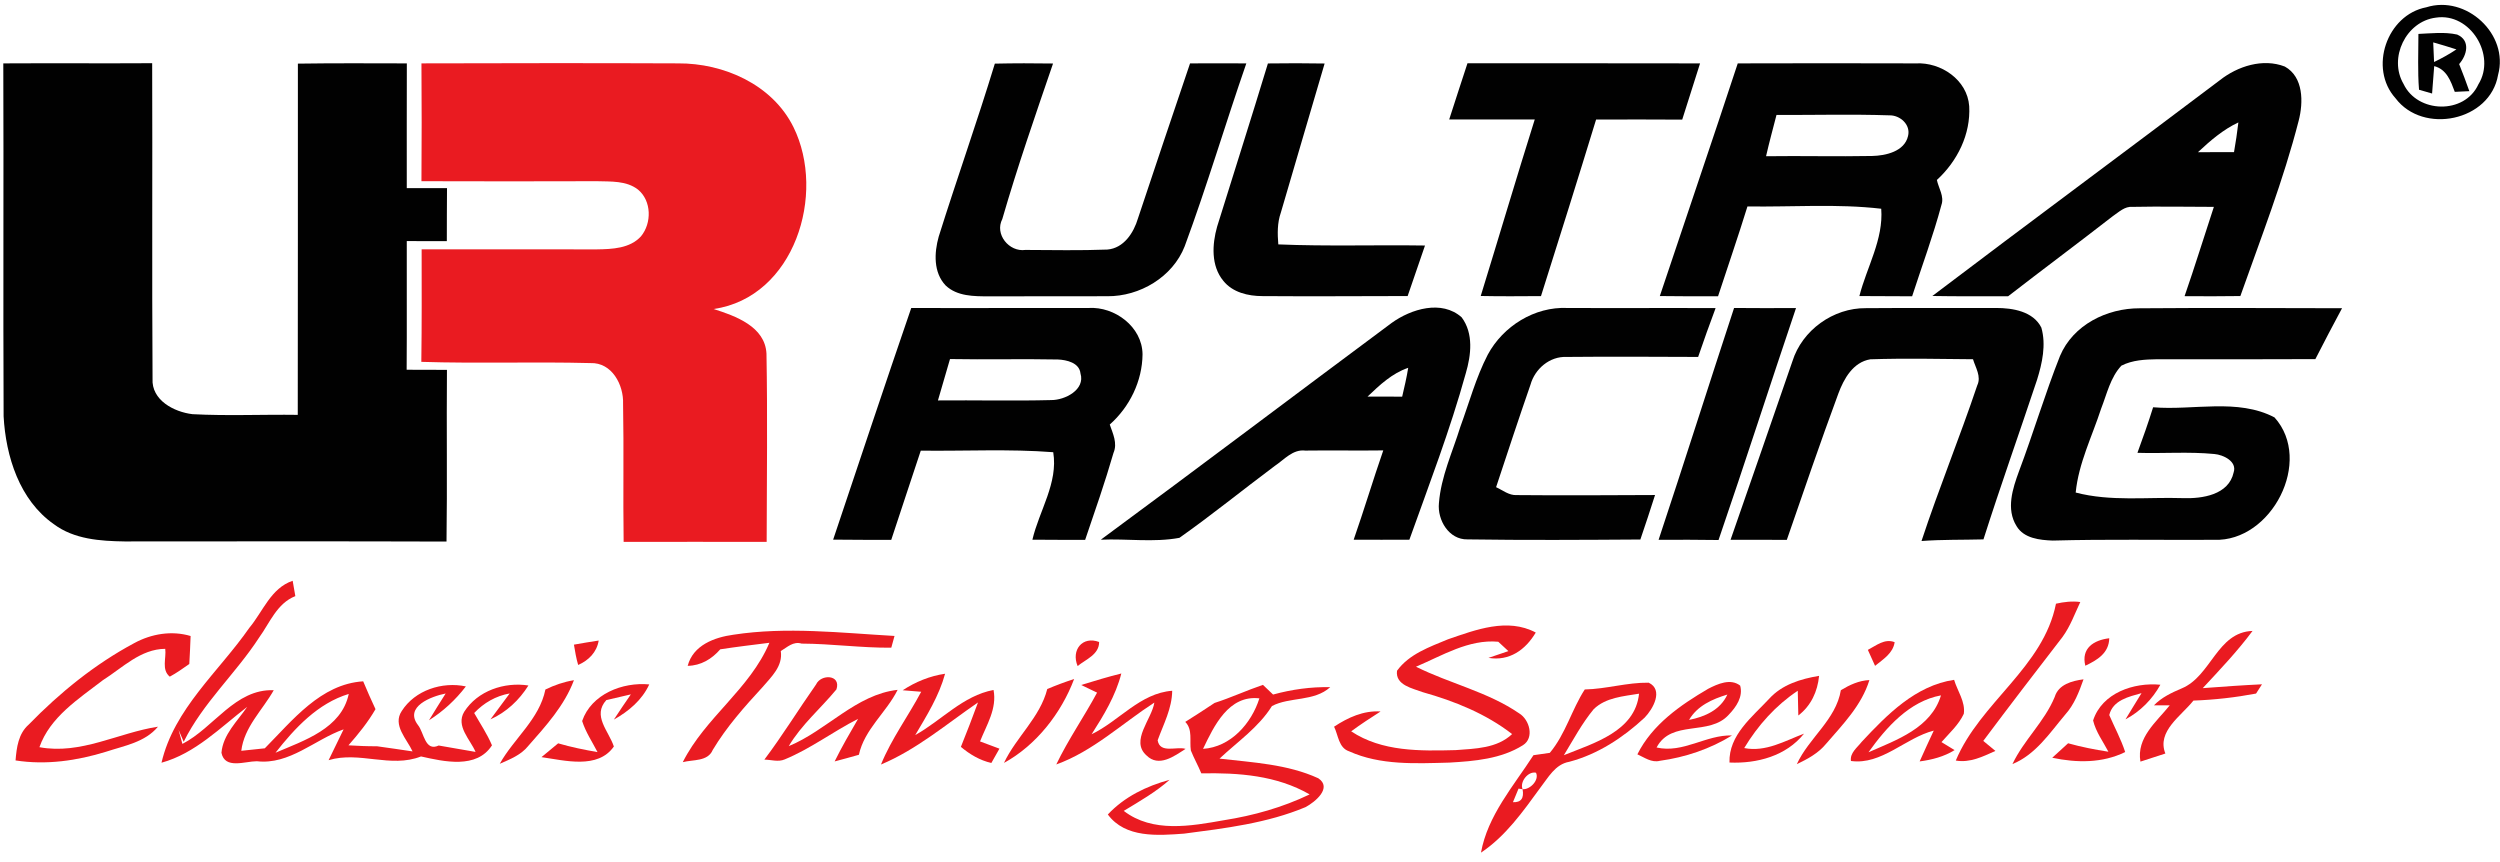
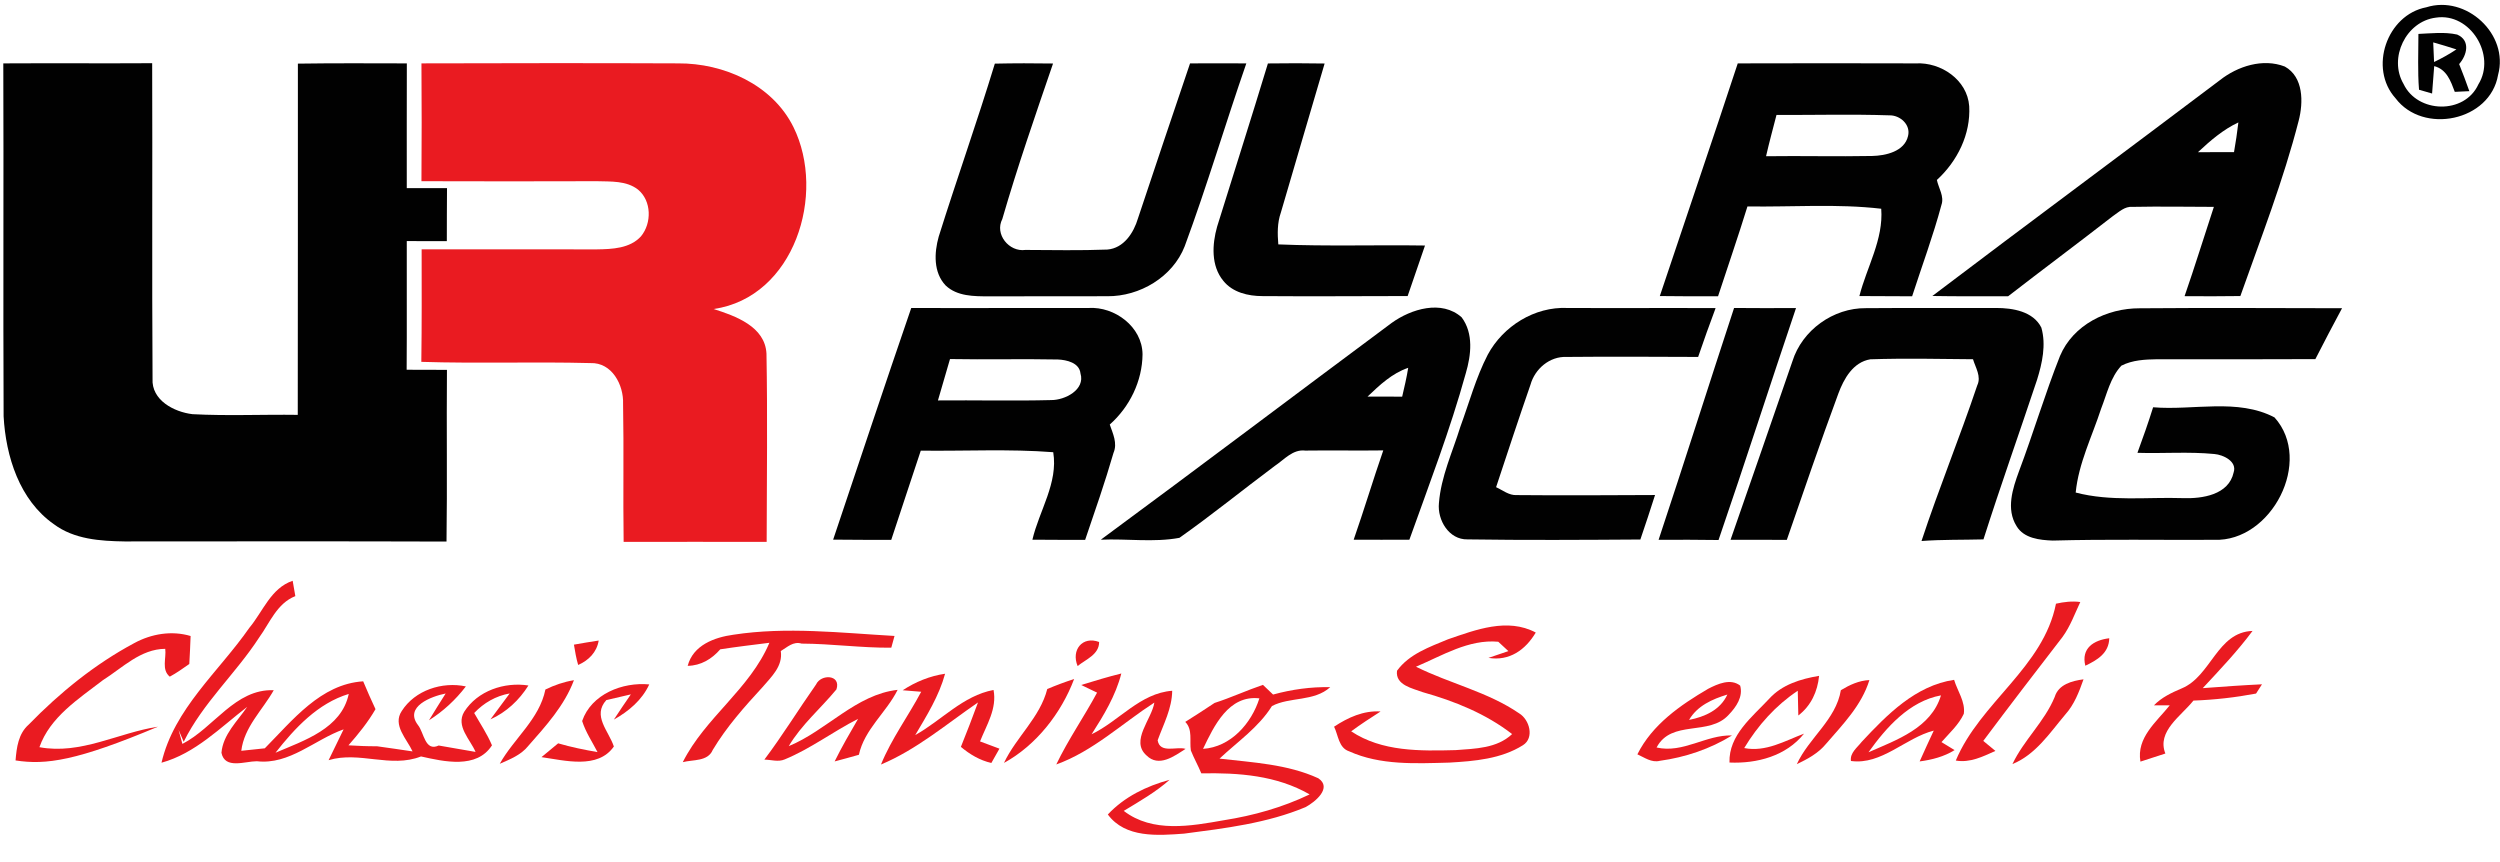
<svg xmlns="http://www.w3.org/2000/svg" width="200px" height="69px" viewBox="0 0 200 69" version="1.1">
  <title>clipboard4</title>
  <desc>Created with Sketch.</desc>
  <defs />
  <g id="Page-1" stroke="none" stroke-width="1" fill="none" fill-rule="evenodd">
    <g id="Performance-Parts" transform="translate(-252, -1128)">
      <g id="Group-3" transform="translate(173, 477)">
        <g id="clipboard4" transform="translate(79, 651)">
          <g id="Group">
            <g id="#010101ff" fill="#010101">
              <path d="M194.109,0.582 C197.284,-0.423 200.736,2.729 199.846,5.99 C199.219,9.694 193.846,10.788 191.642,7.86 C189.478,5.459 190.94,1.188 194.109,0.582 L194.109,0.582 Z M194.866,1.412 C192.473,1.71 191.065,4.643 192.284,6.716 C193.393,9.068 197.164,9.177 198.269,6.751 C199.721,4.429 197.627,0.984 194.866,1.412 L194.866,1.412 Z" id="Shape" />
              <path d="M193.473,2.714 C194.502,2.67 195.552,2.54 196.572,2.764 C197.652,3.231 197.368,4.405 196.731,5.125 C197.02,5.841 197.289,6.562 197.547,7.293 C197.254,7.308 196.672,7.333 196.383,7.348 C196.06,6.483 195.731,5.543 194.736,5.29 C194.692,5.841 194.607,6.935 194.567,7.482 C194.303,7.407 193.786,7.253 193.522,7.179 C193.403,5.692 193.473,4.206 193.473,2.714 L193.473,2.714 Z M194.657,3.39 C194.672,3.783 194.706,4.569 194.726,4.961 C195.343,4.663 195.94,4.335 196.512,3.952 C195.896,3.753 195.279,3.564 194.657,3.39 L194.657,3.39 Z" id="Shape" />
              <path d="M0.264,5.071 C4.234,5.046 8.204,5.081 12.174,5.056 C12.204,13.467 12.149,21.884 12.204,30.295 C12.104,32.011 13.92,32.96 15.398,33.134 C18.199,33.283 21.015,33.149 23.821,33.189 C23.841,23.823 23.821,14.457 23.831,5.091 C26.736,5.046 29.642,5.066 32.547,5.071 C32.532,8.402 32.547,11.727 32.542,15.053 C33.617,15.058 34.687,15.058 35.761,15.053 C35.746,16.465 35.751,17.877 35.746,19.289 C34.677,19.294 33.612,19.294 32.542,19.284 C32.532,22.719 32.557,26.149 32.532,29.58 C33.607,29.58 34.682,29.585 35.756,29.589 C35.716,34.168 35.786,38.747 35.721,43.325 C27.134,43.296 18.547,43.31 9.965,43.315 C8.02,43.286 5.93,43.146 4.313,41.938 C1.562,40.019 0.463,36.51 0.289,33.303 C0.244,23.892 0.299,14.482 0.264,5.071 L0.264,5.071 Z" id="Shape" />
              <path d="M79.587,5.091 C81.139,5.056 82.692,5.056 84.244,5.081 C82.831,9.207 81.398,13.333 80.184,17.524 C79.552,18.737 80.726,20.179 82.03,19.995 C84.214,20.005 86.403,20.049 88.587,19.965 C89.905,19.856 90.697,18.623 91.04,17.464 C92.423,13.333 93.796,9.197 95.204,5.071 C96.701,5.061 98.204,5.066 99.706,5.071 C98.02,9.933 96.562,14.874 94.776,19.701 C93.816,22.162 91.179,23.723 88.582,23.698 C85.423,23.713 82.264,23.688 79.109,23.708 C77.915,23.703 76.577,23.713 75.652,22.838 C74.662,21.794 74.736,20.223 75.095,18.936 C76.547,14.308 78.174,9.734 79.587,5.091 L79.587,5.091 Z" id="Shape" />
              <path d="M97.368,18.135 C98.721,13.781 100.109,9.441 101.433,5.076 C102.945,5.056 104.458,5.051 105.97,5.081 C104.806,9.058 103.627,13.03 102.468,17.007 C102.179,17.827 102.194,18.697 102.264,19.552 C106.174,19.716 110.09,19.582 114,19.642 C113.537,20.989 113.08,22.336 112.612,23.684 C108.736,23.688 104.866,23.718 100.995,23.688 C99.851,23.688 98.607,23.395 97.866,22.466 C96.871,21.262 96.97,19.552 97.368,18.135 L97.368,18.135 Z" id="Shape" />
-               <path d="M117.398,5.061 C123.597,5.066 129.801,5.056 136.005,5.071 C135.527,6.572 135.055,8.069 134.577,9.57 C132.279,9.555 129.985,9.555 127.687,9.565 C126.244,14.283 124.766,18.986 123.279,23.688 C121.672,23.698 120.065,23.713 118.458,23.679 C119.91,18.971 121.303,14.253 122.781,9.555 C120.502,9.56 118.219,9.555 115.935,9.56 C116.408,8.059 116.915,6.562 117.398,5.061 L117.398,5.061 Z" id="Shape" />
              <path d="M139.02,5.071 C143.766,5.061 148.512,5.051 153.264,5.071 C155.269,4.961 157.388,6.383 157.537,8.496 C157.662,10.738 156.587,12.901 154.95,14.397 C155.085,15.053 155.557,15.709 155.313,16.4 C154.652,18.871 153.756,21.272 152.97,23.703 C151.562,23.698 150.159,23.698 148.751,23.684 C149.343,21.362 150.687,19.155 150.498,16.699 C146.945,16.286 143.358,16.57 139.796,16.515 C139.05,18.926 138.229,21.307 137.443,23.703 C135.891,23.703 134.338,23.708 132.786,23.684 C134.856,17.479 136.975,11.29 139.02,5.071 L139.02,5.071 Z M142.119,9.197 C141.836,10.296 141.537,11.389 141.284,12.498 C144.114,12.458 146.945,12.533 149.776,12.478 C150.856,12.453 152.358,12.12 152.642,10.887 C152.876,9.978 152.01,9.207 151.149,9.227 C148.139,9.127 145.129,9.207 142.119,9.197 L142.119,9.197 Z" id="Shape" />
              <path d="M177.592,6.413 C179.015,5.294 181.03,4.643 182.786,5.324 C184.289,6.16 184.274,8.188 183.896,9.649 C182.672,14.432 180.871,19.035 179.229,23.684 C177.741,23.703 176.254,23.708 174.766,23.693 C175.587,21.327 176.323,18.931 177.109,16.55 C174.94,16.545 172.771,16.505 170.607,16.55 C169.98,16.49 169.512,16.967 169.04,17.28 C166.259,19.443 163.433,21.546 160.647,23.703 C158.627,23.693 156.607,23.718 154.587,23.679 C162.229,17.887 169.94,12.19 177.592,6.413 L177.592,6.413 Z M175.836,12.175 C176.791,12.18 177.756,12.175 178.721,12.17 C178.856,11.384 178.98,10.589 179.07,9.794 C177.841,10.37 176.816,11.26 175.836,12.175 L175.836,12.175 Z" id="Shape" />
              <path d="M66.652,43.171 C68.726,36.987 70.781,30.802 72.9,24.638 C77.627,24.658 82.353,24.628 87.085,24.638 C89.179,24.509 91.378,26.144 91.403,28.342 C91.383,30.484 90.378,32.547 88.781,33.964 C89.03,34.695 89.413,35.456 89.08,36.231 C88.403,38.578 87.597,40.879 86.811,43.191 C85.403,43.186 84,43.191 82.592,43.176 C83.139,40.845 84.662,38.637 84.259,36.177 C80.736,35.903 77.194,36.097 73.662,36.052 C72.881,38.434 72.075,40.81 71.299,43.191 C69.746,43.186 68.199,43.191 66.652,43.171 L66.652,43.171 Z M75.035,32.035 C78.055,32.006 81.08,32.085 84.104,32.006 C85.189,32.011 86.836,31.185 86.438,29.873 C86.348,29.018 85.333,28.789 84.627,28.759 C81.751,28.7 78.876,28.779 76,28.724 C75.677,29.828 75.363,30.932 75.035,32.035 L75.035,32.035 Z" id="Shape" />
              <path d="M111.338,25.831 C112.891,24.713 115.338,23.967 116.93,25.384 C117.896,26.671 117.692,28.406 117.264,29.858 C116.015,34.382 114.328,38.762 112.751,43.176 C111.264,43.186 109.776,43.181 108.294,43.176 C109.119,40.81 109.841,38.404 110.662,36.032 C108.582,36.062 106.502,36.017 104.423,36.047 C103.423,35.923 102.736,36.773 101.98,37.275 C99.428,39.179 96.955,41.193 94.353,43.027 C92.299,43.41 90.149,43.082 88.065,43.176 C95.851,37.439 103.572,31.603 111.338,25.831 L111.338,25.831 Z M109.403,31.727 C110.323,31.732 111.249,31.732 112.174,31.732 C112.353,30.967 112.532,30.201 112.657,29.425 C111.363,29.863 110.368,30.807 109.403,31.727 L109.403,31.727 Z" id="Shape" />
              <path d="M119.02,28.376 C120.244,26.095 122.766,24.519 125.388,24.638 C129.338,24.658 133.294,24.628 137.249,24.648 C136.761,25.941 136.299,27.248 135.851,28.555 C132.343,28.541 128.836,28.521 125.328,28.555 C123.97,28.496 122.791,29.51 122.438,30.778 C121.493,33.502 120.592,36.236 119.687,38.975 C120.219,39.214 120.721,39.647 121.348,39.607 C125.03,39.642 128.716,39.617 132.403,39.602 C132.03,40.795 131.627,41.978 131.229,43.161 C126.622,43.191 122.01,43.221 117.403,43.151 C115.91,43.186 114.98,41.6 115.114,40.248 C115.279,38.125 116.204,36.162 116.826,34.148 C117.537,32.219 118.07,30.211 119.02,28.376 L119.02,28.376 Z" id="Shape" />
              <path d="M132.687,43.186 C134.736,37.017 136.697,30.812 138.726,24.638 C140.378,24.653 142.03,24.653 143.682,24.643 C141.592,30.822 139.602,37.032 137.483,43.201 C135.886,43.176 134.284,43.176 132.687,43.186 L132.687,43.186 Z" id="Shape" />
              <path d="M143.393,28.903 C144.169,26.418 146.662,24.623 149.274,24.653 C152.746,24.623 156.224,24.653 159.701,24.638 C161.015,24.638 162.657,24.906 163.308,26.209 C163.701,27.586 163.378,29.048 162.965,30.38 C161.547,34.64 160.04,38.871 158.677,43.151 C157.025,43.196 155.368,43.156 153.721,43.281 C155.1,39.095 156.776,35.008 158.179,30.832 C158.522,30.121 158.04,29.411 157.841,28.739 C155.104,28.71 152.363,28.655 149.627,28.744 C148.244,28.973 147.507,30.3 147.065,31.494 C145.632,35.371 144.294,39.284 142.945,43.191 C141.443,43.186 139.94,43.176 138.443,43.186 C140.104,38.429 141.746,33.666 143.393,28.903 L143.393,28.903 Z" id="Shape" />
              <path d="M164.801,28.476 C165.851,25.985 168.557,24.653 171.174,24.663 C176.567,24.618 181.965,24.648 187.363,24.658 C186.637,26.01 185.925,27.367 185.229,28.729 C181.015,28.754 176.806,28.739 172.597,28.739 C171.617,28.754 170.592,28.799 169.706,29.256 C168.826,30.206 168.552,31.518 168.09,32.692 C167.368,34.914 166.289,37.047 166.055,39.403 C168.856,40.139 171.771,39.756 174.632,39.85 C176.174,39.905 178.299,39.597 178.692,37.792 C178.985,36.912 177.861,36.38 177.149,36.321 C175.104,36.122 173.045,36.291 170.995,36.226 C171.438,35.018 171.866,33.81 172.249,32.582 C175.458,32.851 179.005,31.842 181.96,33.393 C185.08,36.858 181.726,43.355 177.144,43.186 C172.836,43.211 168.527,43.126 164.219,43.246 C163.184,43.206 161.91,43.077 161.323,42.087 C160.473,40.725 161.01,39.09 161.517,37.708 C162.667,34.65 163.597,31.513 164.801,28.476 L164.801,28.476 Z" id="Shape" />
            </g>
            <g id="#ea1b21ff" transform="translate(0.995, 4.971)" fill="#EA1B21">
              <path d="M32.721,0.099 C39.562,0.08 46.403,0.07 53.244,0.099 C56.91,0.075 60.801,1.795 62.483,5.2 C65.119,10.544 62.567,18.812 56.095,19.751 C57.846,20.308 60.219,21.153 60.323,23.326 C60.413,28.342 60.348,33.363 60.338,38.379 C56.522,38.364 52.706,38.384 48.896,38.379 C48.841,34.7 48.92,31.021 48.851,27.342 C48.91,25.821 47.96,24.012 46.239,24.076 C41.731,23.957 37.219,24.121 32.711,23.977 C32.751,20.979 32.741,17.976 32.736,14.974 C37.413,14.969 42.09,14.974 46.766,14.979 C47.985,14.959 49.398,14.909 50.284,13.935 C51.154,12.881 51.139,11.096 50.045,10.196 C49.114,9.47 47.866,9.56 46.756,9.525 C42.08,9.54 37.398,9.54 32.721,9.525 C32.746,6.383 32.741,3.241 32.721,0.099 L32.721,0.099 Z" id="Shape" />
              <path d="M18.945,45.264 C20.04,43.957 20.672,42.078 22.418,41.491 C22.488,41.899 22.562,42.306 22.632,42.719 C21.159,43.296 20.587,44.861 19.721,46.055 C17.851,48.928 15.229,51.275 13.701,54.372 L13.289,53.412 C13.363,53.696 13.517,54.257 13.597,54.541 C16.114,53.253 17.811,50.126 20.905,50.245 C20.005,51.841 18.537,53.188 18.308,55.093 C18.935,55.028 19.562,54.963 20.189,54.894 C22.408,52.657 24.657,49.753 28.06,49.535 C28.373,50.28 28.697,51.026 29.045,51.762 C28.443,52.806 27.677,53.75 26.881,54.655 C27.642,54.7 28.403,54.735 29.164,54.73 C30.114,54.859 31.065,55.003 32.01,55.142 C31.557,54.148 30.388,53.044 31.144,51.911 C32.204,50.245 34.383,49.54 36.274,49.942 C35.458,51.011 34.463,51.931 33.323,52.652 C33.751,51.931 34.214,51.225 34.657,50.509 C33.527,50.733 31.318,51.558 32.443,53.034 C32.93,53.626 32.995,55.187 34.1,54.67 C35.085,54.834 36.065,55.013 37.05,55.182 C36.622,54.183 35.453,53.119 36.139,51.975 C37.209,50.29 39.358,49.569 41.279,49.868 C40.542,51.041 39.517,52.005 38.244,52.577 C38.751,51.881 39.274,51.2 39.781,50.504 C38.672,50.703 37.706,51.26 36.94,52.07 C37.423,52.925 37.98,53.745 38.363,54.655 C37.139,56.564 34.532,55.958 32.687,55.545 C30.249,56.504 27.756,55.097 25.294,55.843 C25.687,55.018 26.09,54.193 26.493,53.377 C24.174,54.198 22.169,56.231 19.552,55.928 C18.602,55.928 16.995,56.594 16.721,55.252 C16.846,53.785 17.995,52.731 18.781,51.578 C16.622,53.238 14.627,55.301 11.925,56.047 C12.93,51.727 16.507,48.769 18.945,45.264 L18.945,45.264 Z M21.045,55.247 C23.328,54.267 26.318,53.323 26.905,50.544 C24.428,51.294 22.597,53.273 21.045,55.247 L21.045,55.247 Z" id="Shape" />
              <path d="M163.483,43.325 C164.119,43.181 164.776,43.102 165.428,43.191 C164.985,44.131 164.632,45.125 164.015,45.975 C161.881,48.739 159.756,51.508 157.667,54.302 C157.985,54.566 158.308,54.834 158.637,55.102 C157.632,55.555 156.607,56.072 155.468,55.873 C157.423,51.205 162.468,48.436 163.483,43.325 L163.483,43.325 Z" id="Shape" />
              <path d="M57.682,45.806 C61.95,45.15 66.284,45.662 70.567,45.905 C70.502,46.139 70.373,46.606 70.308,46.845 C67.91,46.865 65.532,46.527 63.134,46.517 C62.463,46.313 61.98,46.81 61.468,47.113 C61.647,48.327 60.716,49.167 60.015,49.992 C58.562,51.568 57.129,53.179 56.025,55.023 C55.627,55.967 54.448,55.784 53.627,56.002 C55.413,52.438 58.995,50.156 60.557,46.452 C59.244,46.616 57.93,46.775 56.627,46.974 C55.945,47.755 55.08,48.277 54.02,48.297 C54.453,46.641 56.159,46.015 57.682,45.806 L57.682,45.806 Z" id="Shape" />
              <path d="M114.841,46.174 C117.07,45.408 119.607,44.429 121.866,45.632 C121.04,47.024 119.756,47.934 118.08,47.66 C118.478,47.526 119.279,47.253 119.677,47.118 C119.473,46.93 119.07,46.557 118.866,46.368 C116.498,46.154 114.383,47.481 112.284,48.366 C114.985,49.714 118.03,50.375 120.542,52.1 C121.363,52.597 121.776,54.058 120.841,54.645 C119.1,55.744 116.96,55.923 114.95,56.037 C112.269,56.107 109.438,56.266 106.93,55.132 C106.09,54.854 106.07,53.84 105.731,53.164 C106.846,52.428 108.085,51.861 109.453,51.946 C108.657,52.458 107.861,52.97 107.1,53.536 C109.562,55.172 112.622,55.112 115.458,55.038 C117.025,54.919 118.756,54.904 119.975,53.755 C117.871,52.125 115.373,51.12 112.831,50.405 C112.02,50.096 110.617,49.848 110.766,48.689 C111.736,47.352 113.373,46.785 114.841,46.174 L114.841,46.174 Z" id="Shape" />
-               <path d="M9.746,46.477 C11.119,45.731 12.741,45.458 14.254,45.91 C14.229,46.656 14.189,47.402 14.149,48.148 C13.642,48.501 13.134,48.868 12.587,49.162 C11.905,48.605 12.323,47.67 12.224,46.935 C10.249,46.949 8.801,48.456 7.234,49.445 C5.299,50.936 3.005,52.393 2.159,54.804 C5.478,55.421 8.458,53.651 11.642,53.164 C10.612,54.411 8.955,54.685 7.507,55.162 C5.169,55.888 2.682,56.246 0.249,55.863 C0.333,54.829 0.473,53.72 1.303,52.995 C3.786,50.444 6.597,48.162 9.746,46.477 L9.746,46.477 Z" id="Shape" />
+               <path d="M9.746,46.477 C11.119,45.731 12.741,45.458 14.254,45.91 C14.229,46.656 14.189,47.402 14.149,48.148 C13.642,48.501 13.134,48.868 12.587,49.162 C11.905,48.605 12.323,47.67 12.224,46.935 C10.249,46.949 8.801,48.456 7.234,49.445 C5.299,50.936 3.005,52.393 2.159,54.804 C5.478,55.421 8.458,53.651 11.642,53.164 C5.169,55.888 2.682,56.246 0.249,55.863 C0.333,54.829 0.473,53.72 1.303,52.995 C3.786,50.444 6.597,48.162 9.746,46.477 L9.746,46.477 Z" id="Shape" />
              <path d="M173.542,50.101 C175.905,49.122 176.358,45.602 179.209,45.503 C178,47.128 176.602,48.6 175.224,50.081 C176.801,49.962 178.383,49.848 179.965,49.773 C179.846,49.957 179.607,50.33 179.488,50.514 C177.831,50.827 176.159,51.016 174.478,51.076 C173.512,52.304 171.527,53.527 172.234,55.311 C171.567,55.53 170.905,55.749 170.239,55.958 C169.91,54.044 171.517,52.786 172.587,51.453 L171.318,51.458 C171.935,50.817 172.736,50.444 173.542,50.101 L173.542,50.101 Z" id="Shape" />
              <path d="M44.92,46.601 C45.577,46.482 46.239,46.373 46.9,46.273 C46.746,47.213 46.1,47.854 45.259,48.227 C45.1,47.695 45.01,47.148 44.92,46.601 L44.92,46.601 Z" id="Shape" />
              <path d="M85.214,48.312 C84.682,47.029 85.602,45.886 86.935,46.388 C86.94,47.392 85.876,47.775 85.214,48.312 L85.214,48.312 Z" id="Shape" />
-               <path d="M148.433,47.019 C149.1,46.676 149.776,46.089 150.577,46.403 C150.448,47.297 149.652,47.77 149.01,48.297 C148.866,47.974 148.577,47.337 148.433,47.019 L148.433,47.019 Z" id="Shape" />
              <path d="M165.831,48.287 C165.483,46.89 166.502,46.239 167.746,46.089 C167.721,47.283 166.776,47.839 165.831,48.287 L165.831,48.287 Z" id="Shape" />
              <path d="M71.219,50.25 C72.249,49.574 73.393,49.107 74.612,48.928 C74.129,50.703 73.149,52.269 72.224,53.835 C74.328,52.662 76.035,50.688 78.488,50.226 C78.776,51.722 77.935,53.014 77.408,54.342 C77.796,54.486 78.572,54.779 78.96,54.923 C78.801,55.207 78.478,55.779 78.313,56.067 C77.393,55.858 76.587,55.376 75.876,54.779 C76.348,53.601 76.811,52.418 77.244,51.225 C74.716,52.96 72.333,54.998 69.483,56.191 C70.323,54.128 71.662,52.328 72.701,50.37 C72.328,50.34 71.592,50.28 71.219,50.25 L71.219,50.25 Z" id="Shape" />
              <path d="M64.289,49.788 C64.677,48.933 66.313,48.983 65.92,50.181 C64.662,51.707 63.124,53 62.104,54.72 C65.134,53.477 67.473,50.593 70.816,50.216 C69.91,52.035 68.159,53.367 67.716,55.411 C67.07,55.595 66.423,55.774 65.776,55.943 C66.348,54.779 67,53.661 67.652,52.537 C65.652,53.551 63.856,54.928 61.776,55.784 C61.259,56.007 60.687,55.803 60.154,55.798 C61.617,53.855 62.891,51.777 64.289,49.788 L64.289,49.788 Z" id="Shape" />
              <path d="M85.498,49.828 C86.562,49.5 87.627,49.177 88.711,48.908 C88.259,50.683 87.308,52.244 86.333,53.77 C88.542,52.706 90.209,50.484 92.781,50.29 C92.766,51.707 92.085,52.96 91.617,54.252 C91.801,55.346 93.124,54.72 93.851,54.938 C92.945,55.525 91.706,56.445 90.721,55.46 C89.408,54.287 91.154,52.562 91.353,51.235 C88.766,52.91 86.438,55.132 83.507,56.186 C84.458,54.198 85.726,52.383 86.771,50.439 C86.453,50.285 85.816,49.982 85.498,49.828 L85.498,49.828 Z" id="Shape" />
              <path d="M140.542,50.927 C141.572,49.793 143.065,49.341 144.532,49.097 C144.408,50.36 143.886,51.488 142.871,52.269 C142.861,51.772 142.841,50.787 142.826,50.29 C141.06,51.463 139.632,53.064 138.542,54.874 C140.259,55.212 141.781,54.307 143.328,53.72 C141.896,55.51 139.572,56.127 137.363,56.032 C137.294,53.835 139.184,52.388 140.542,50.927 L140.542,50.927 Z" id="Shape" />
              <path d="M146.274,50.245 C146.97,49.823 147.721,49.47 148.557,49.435 C147.935,51.458 146.428,52.985 145.085,54.541 C144.468,55.291 143.607,55.754 142.751,56.161 C143.716,54.054 145.881,52.612 146.274,50.245 L146.274,50.245 Z" id="Shape" />
              <path d="M42.637,50.191 C43.358,49.838 44.119,49.574 44.92,49.445 C44.159,51.483 42.672,53.104 41.259,54.71 C40.682,55.431 39.806,55.774 38.985,56.132 C40.119,54.098 42.159,52.562 42.637,50.191 L42.637,50.191 Z" id="Shape" />
              <path d="M45.577,52.711 C46.313,50.554 48.816,49.579 50.945,49.783 C50.368,51.036 49.299,51.931 48.114,52.597 C48.552,51.916 49.015,51.25 49.473,50.579 C48.821,50.728 48.169,50.882 47.512,51.036 C46.373,52.289 47.701,53.502 48.114,54.749 C46.831,56.589 44.184,55.863 42.323,55.6 C42.766,55.227 43.209,54.859 43.657,54.496 C44.692,54.799 45.746,55.013 46.806,55.197 C46.383,54.372 45.856,53.596 45.577,52.711 L45.577,52.711 Z" id="Shape" />
              <path d="M82.786,50.151 C83.493,49.853 84.209,49.584 84.935,49.351 C83.905,52.085 81.9,54.655 79.323,56.062 C80.303,53.984 82.209,52.428 82.786,50.151 L82.786,50.151 Z" id="Shape" />
              <path d="M100.851,50.593 C102.338,50.186 103.876,49.967 105.423,50.002 C104.129,51.175 102.179,50.762 100.761,51.513 C99.687,53.228 98.015,54.357 96.567,55.719 C99.224,56.027 102,56.161 104.468,57.29 C105.607,58.05 104.219,59.184 103.453,59.597 C100.383,60.884 97.015,61.292 93.736,61.719 C91.647,61.873 89.035,62.092 87.632,60.188 C88.96,58.771 90.721,57.916 92.572,57.414 C91.463,58.398 90.169,59.134 88.905,59.9 C91.219,61.68 94.279,61.113 96.925,60.646 C99.294,60.273 101.612,59.621 103.776,58.582 C101.134,57.056 98.09,56.842 95.109,56.897 C94.856,56.276 94.522,55.694 94.274,55.068 C94.154,54.297 94.438,53.402 93.826,52.781 C94.617,52.294 95.393,51.772 96.169,51.265 C97.483,50.842 98.736,50.26 100.04,49.818 C100.244,50.012 100.652,50.4 100.851,50.593 L100.851,50.593 Z M95.249,54.938 C97.463,54.794 99.124,52.905 99.756,50.897 C97.299,50.613 96.124,53.104 95.249,54.938 L95.249,54.938 Z" id="Shape" />
-               <path d="M125.786,50.186 C127.507,50.151 129.184,49.619 130.9,49.644 C132.109,50.216 131.244,51.757 130.572,52.443 C128.861,54.034 126.831,55.371 124.547,55.972 C123.408,56.171 122.861,57.245 122.214,58.07 C120.836,59.959 119.458,61.923 117.483,63.241 C118.015,60.273 120.09,57.911 121.682,55.445 C122.01,55.396 122.662,55.301 122.99,55.257 C124.254,53.75 124.741,51.797 125.786,50.186 L125.786,50.186 Z M126.502,51.762 C125.567,52.89 124.876,54.198 124.114,55.445 C126.493,54.481 129.816,53.551 130.129,50.524 C128.881,50.733 127.458,50.827 126.502,51.762 L126.502,51.762 Z M120.811,58.165 C121.403,58.219 122.169,57.434 121.886,56.847 C121.254,56.703 120.567,57.583 120.811,58.165 L120.811,58.165 Z M120.488,58.12 C120.373,58.393 120.149,58.935 120.04,59.204 C120.687,59.234 120.945,58.891 120.811,58.165 L120.488,58.12 L120.488,58.12 Z" id="Shape" />
              <path d="M135.662,50.131 C136.418,49.743 137.448,49.276 138.219,49.878 C138.468,50.767 137.896,51.593 137.308,52.204 C135.746,53.949 132.726,52.562 131.532,54.829 C133.657,55.316 135.488,53.8 137.567,53.865 C135.821,54.943 133.826,55.615 131.796,55.893 C131.134,56.067 130.557,55.624 129.995,55.376 C131.184,52.995 133.428,51.439 135.662,50.131 L135.662,50.131 Z M134.129,52.622 C135.388,52.373 136.627,51.831 137.194,50.593 C135.995,50.956 134.786,51.493 134.129,52.622 L134.129,52.622 Z" id="Shape" />
              <path d="M147.945,54.372 C149.975,52.199 152.244,49.878 155.333,49.415 C155.597,50.305 156.249,51.17 156.109,52.135 C155.701,53.014 154.955,53.676 154.323,54.397 C154.587,54.556 155.109,54.879 155.373,55.038 C154.522,55.565 153.557,55.813 152.577,55.943 C152.945,55.117 153.323,54.297 153.706,53.477 C151.428,54.063 149.537,56.246 147.08,55.908 C146.985,55.257 147.592,54.829 147.945,54.372 L147.945,54.372 Z M148.483,55.212 C150.726,54.223 153.493,53.278 154.284,50.658 C151.751,51.125 149.905,53.223 148.483,55.212 L148.483,55.212 Z" id="Shape" />
              <path d="M163.383,50.782 C163.682,49.783 164.766,49.495 165.687,49.375 C165.333,50.375 164.95,51.389 164.229,52.189 C162.985,53.666 161.861,55.396 160,56.156 C160.91,54.228 162.567,52.766 163.383,50.782 L163.383,50.782 Z" id="Shape" />
-               <path d="M166.453,52.666 C167.169,50.459 169.711,49.604 171.836,49.808 C171.189,50.976 170.229,51.946 169.045,52.577 C169.463,51.871 169.905,51.18 170.328,50.479 C169.313,50.767 168.035,51.036 167.746,52.234 C168.169,53.218 168.687,54.168 169.02,55.192 C167.189,56.092 165.139,56.062 163.184,55.649 C163.602,55.262 164.025,54.874 164.453,54.491 C165.512,54.789 166.592,54.998 167.677,55.167 C167.249,54.347 166.672,53.581 166.453,52.666 L166.453,52.666 Z" id="Shape" />
            </g>
          </g>
        </g>
      </g>
    </g>
  </g>
</svg>